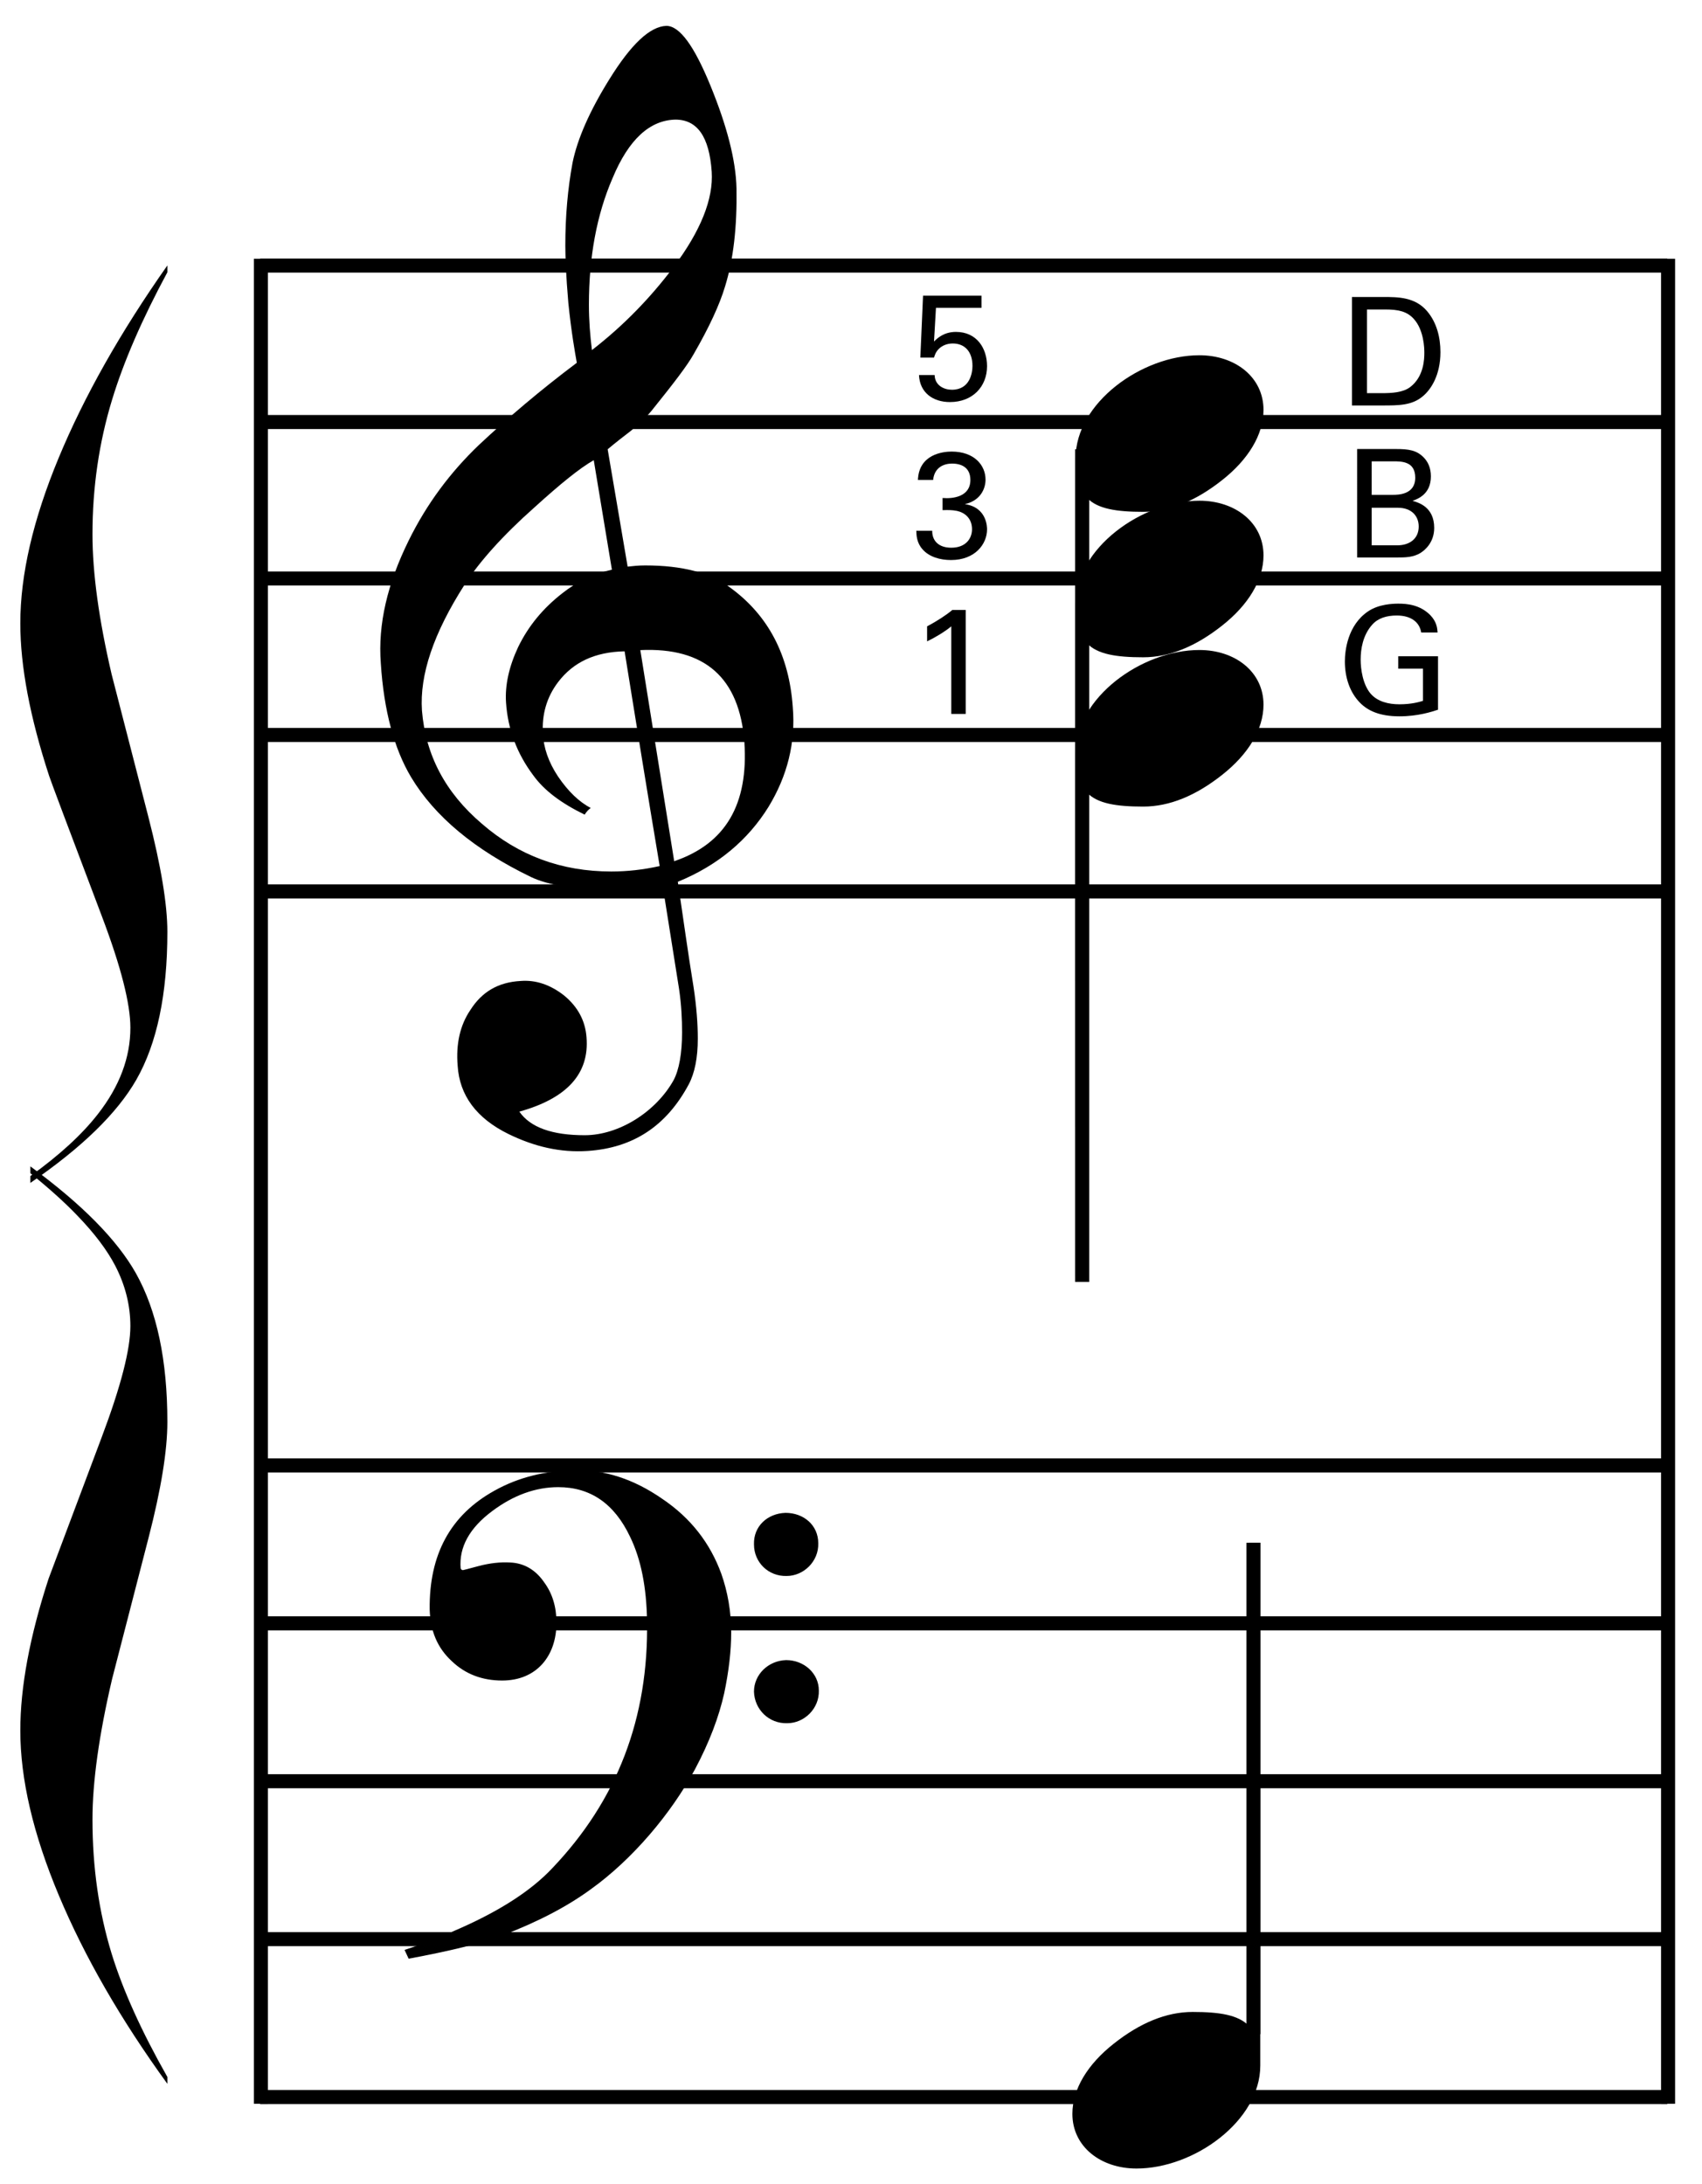
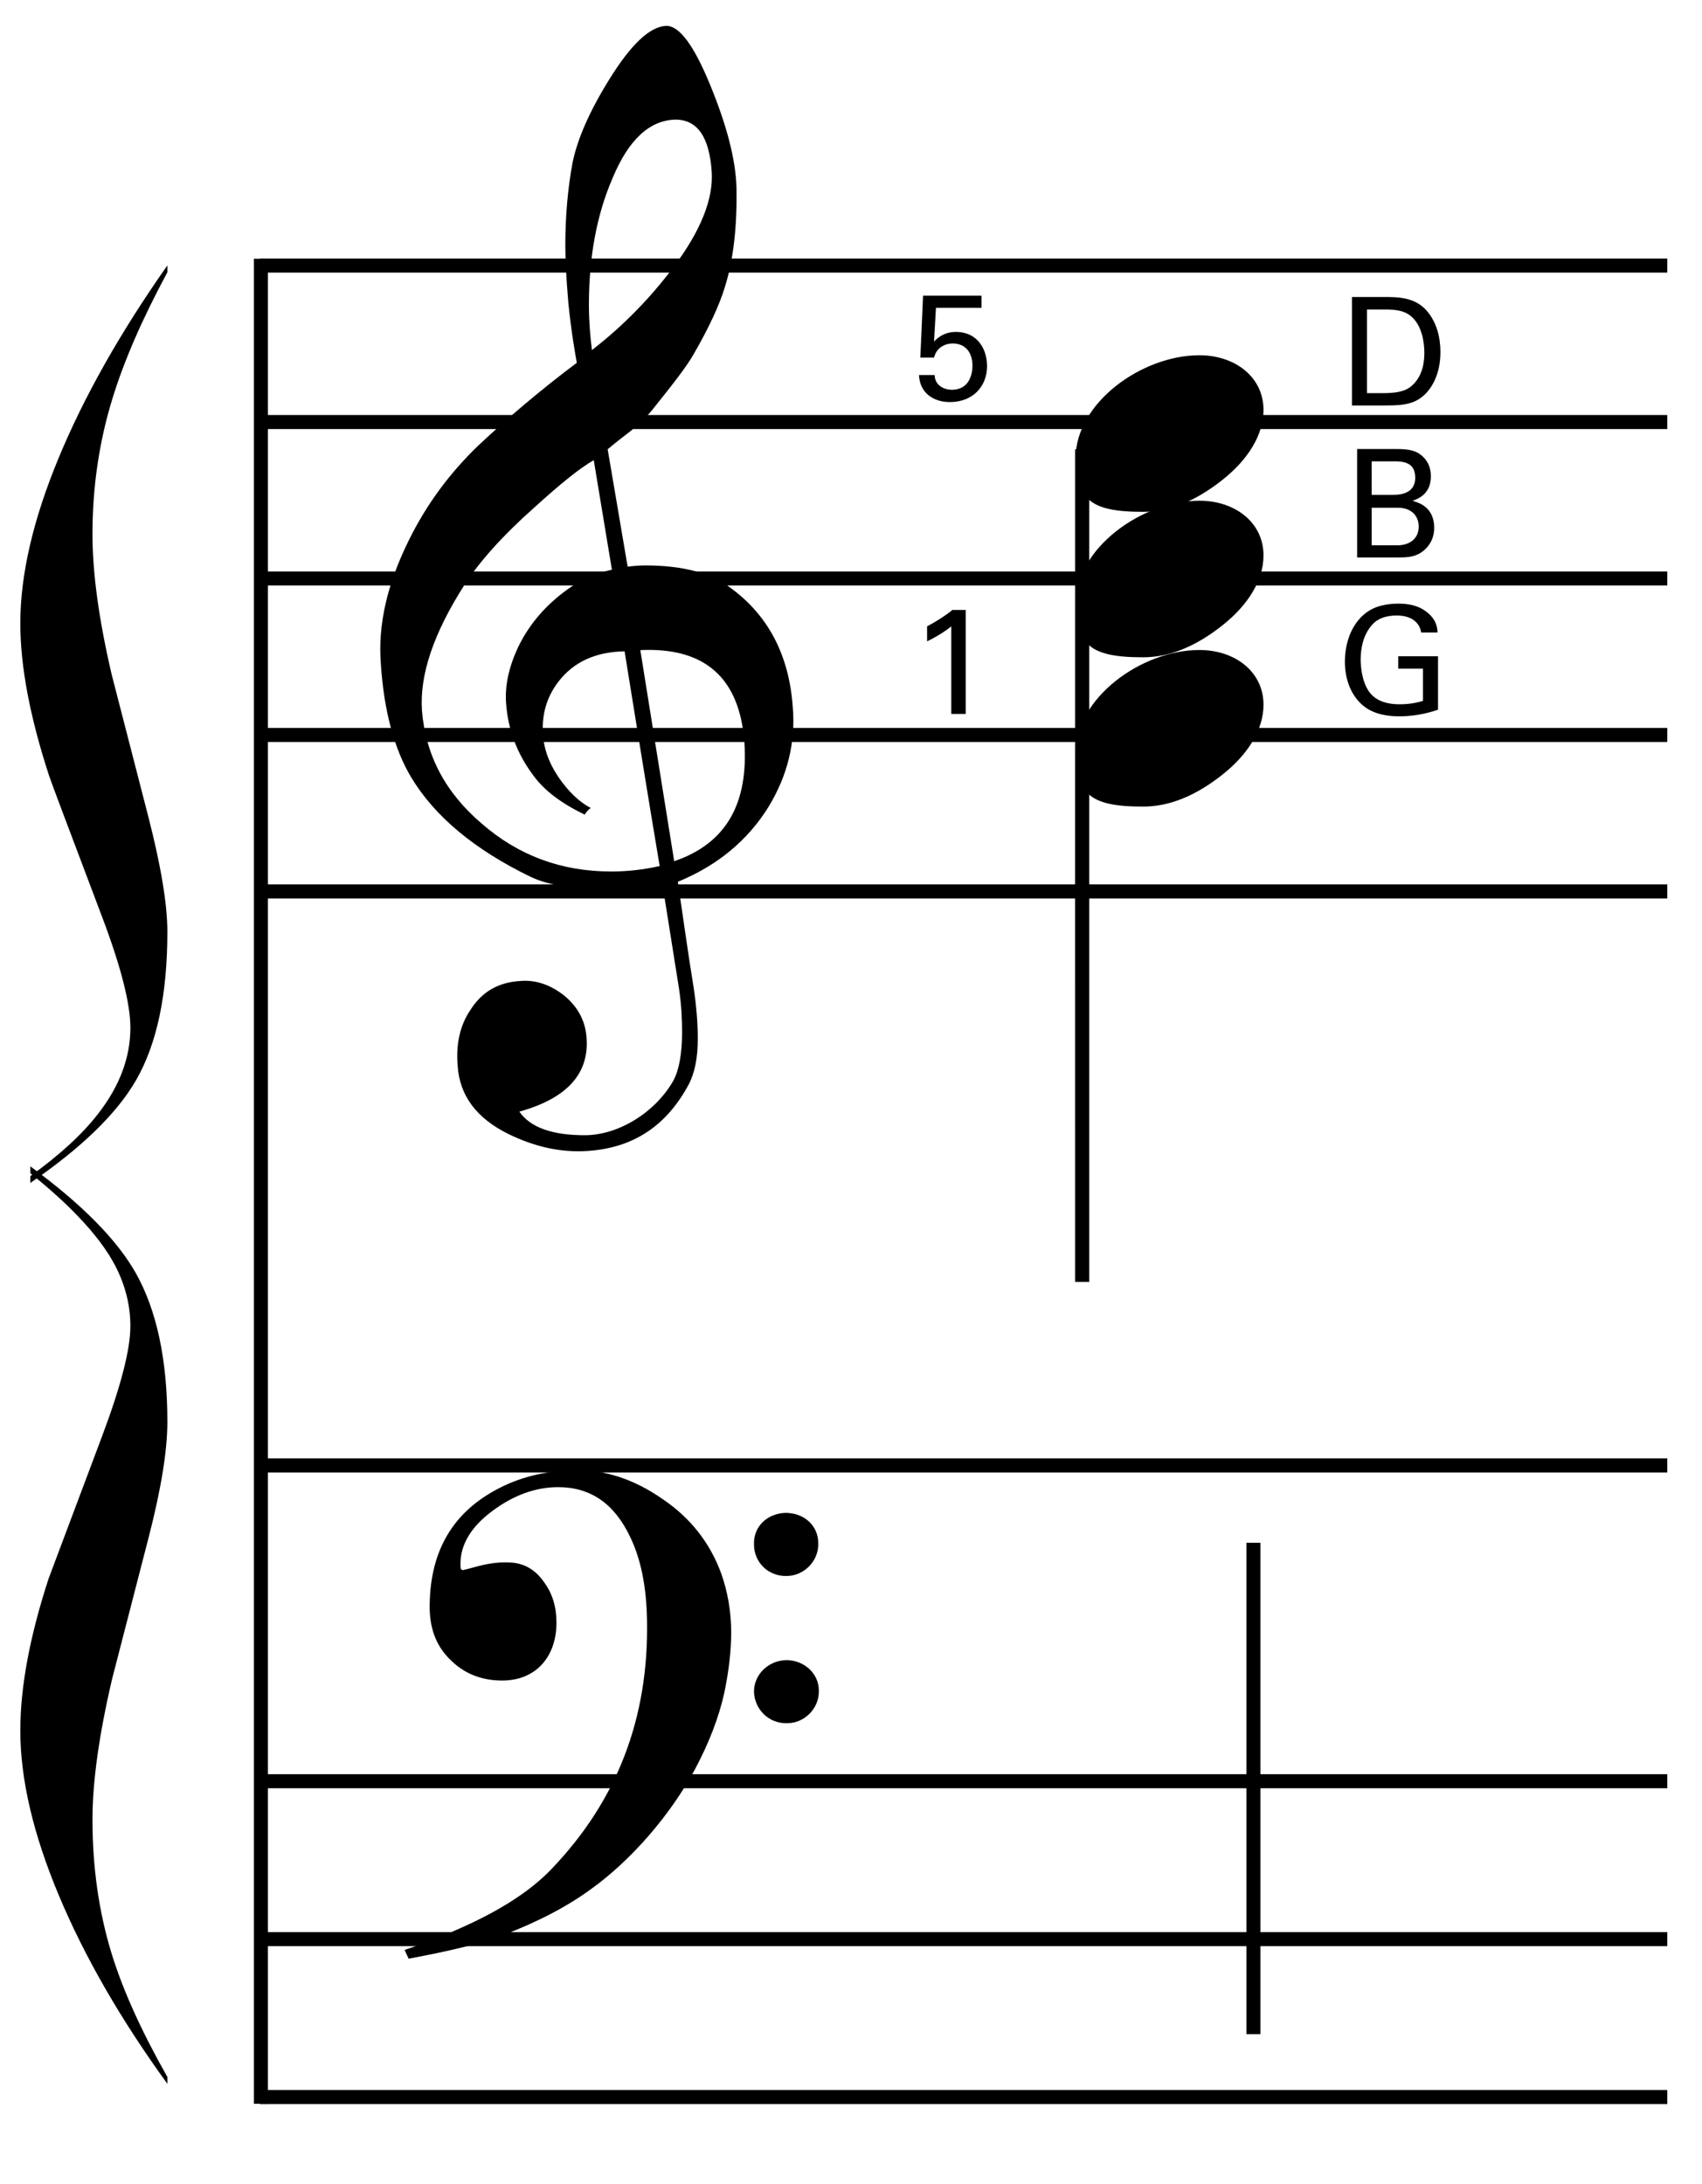
<svg xmlns="http://www.w3.org/2000/svg" version="1.1" id="main" x="0px" y="0px" width="242.362px" height="311px" viewBox="0 0 242.362 311" enable-background="new 0 0 242.362 311" xml:space="preserve">
  <g>
    <path d="M133.087,53.404c0.043,1.498,1.348,2.096,2.46,2.096c2.589,0,2.931-2.438,2.931-3.401c0-2.011-1.091-3.188-2.803-3.188   c-0.855,0-1.54,0.321-1.989,0.77s-0.578,0.898-0.685,1.241h-1.947l0.385-8.814h8.322v1.733h-6.482l-0.278,4.792   c0.449-0.449,1.391-1.369,3.123-1.369c2.974,0,4.429,2.332,4.429,4.877c0,2.909-2.054,5.113-5.284,5.113   c-2.396,0-4.3-1.326-4.407-3.851H133.087z" />
  </g>
  <g>
-     <path d="M132.745,75.577c-0.021,1.412,0.898,2.417,2.717,2.417c2.075,0,2.952-1.326,2.952-2.631c0-1.562-1.048-2.375-2.139-2.61   c-0.77-0.15-1.305-0.128-2.054-0.107v-1.733c1.476,0.128,3.958-0.171,3.958-2.567c0-1.669-1.134-2.332-2.61-2.332   c-1.112,0-2.503,0.492-2.695,2.332h-2.161c0.128-3.68,3.594-4.043,4.792-4.043c3.23,0,4.834,1.947,4.834,4   c0,1.219-0.663,2.974-2.952,3.487c3.167,0.449,3.167,3.294,3.167,3.594c0,2.075-1.69,4.364-5.134,4.364   c-1.562,0-3.124-0.449-4.065-1.541c-0.834-0.941-0.855-2.011-0.877-2.631H132.745z" />
-   </g>
+     </g>
  <g>
-     <path d="M135.461,89.188c-0.92,0.771-2.396,1.647-3.444,2.14v-2.14c1.391-0.727,2.76-1.625,3.594-2.332h1.904v14.804h-2.054V89.188   z" />
+     <path d="M135.461,89.188c-0.92,0.771-2.396,1.647-3.444,2.14v-2.14c1.391-0.727,2.76-1.625,3.594-2.332h1.904v14.804h-2.054V89.188   " />
  </g>
  <g>
    <path d="M192.514,42.293h4.471c2.075,0,4.514,0,6.226,2.011c1.369,1.604,1.904,3.722,1.904,5.84c0,3.337-1.391,5.391-2.567,6.332   c-1.519,1.262-3.423,1.262-5.691,1.262h-4.342V42.293z M194.653,55.984h2.096c1.476,0,3.017-0.085,4.043-0.855   c1.968-1.476,2.032-4,2.032-4.899c0-0.578-0.042-3.209-1.498-4.813c-0.984-1.091-2.225-1.348-4.107-1.348h-2.567V55.984z" />
  </g>
  <g>
    <path d="M193.251,63.939h5.52c1.882,0,2.931,0.193,3.894,1.134c0.663,0.642,1.091,1.541,1.091,2.76c0,2.546-1.861,3.209-2.61,3.487   c0.898,0.256,3.081,0.898,3.081,3.851c0,2.097-1.348,3.166-1.861,3.508c-1.069,0.706-2.268,0.706-3.487,0.706h-5.626V63.939z    M195.326,70.464h2.995c0.727,0,3.209,0,3.209-2.438c0-2.332-1.947-2.332-3.124-2.332h-3.081V70.464z M195.326,77.652h3.658   c1.69,0,3.038-0.898,3.038-2.674c0-1.541-1.069-2.674-2.952-2.674h-3.744V77.652z" />
  </g>
  <g>
    <path d="M202.376,90.065c-0.235-1.434-1.391-2.417-3.487-2.417c-1.455,0-2.674,0.385-3.487,1.305   c-1.348,1.498-1.647,3.509-1.647,4.963c0,1.305,0.278,3.508,1.412,4.856c1.005,1.155,2.567,1.519,4.107,1.519   c1.754,0,2.867-0.342,3.359-0.492v-4.578h-3.53v-1.775h5.669v7.616c-0.898,0.3-2.867,0.941-5.498,0.941   c-2.845,0-4.514-0.813-5.605-1.925c-1.519-1.541-2.161-3.701-2.161-5.883c0-1.54,0.385-5.177,3.316-7.145   c1.519-1.027,3.53-1.091,4.3-1.091c1.22,0,3.081,0.149,4.557,1.647c0.92,0.963,0.984,1.861,1.027,2.46H202.376z" />
  </g>
  <line fill="none" stroke="#000000" stroke-width="2" x1="37.042" y1="37.817" x2="237.42" y2="37.817" />
  <line fill="none" stroke="#000000" stroke-width="2" x1="37.042" y1="60.097" x2="237.42" y2="60.097" />
  <line fill="none" stroke="#000000" stroke-width="2" x1="37.042" y1="82.378" x2="237.42" y2="82.378" />
  <line fill="none" stroke="#000000" stroke-width="2" x1="37.042" y1="104.658" x2="237.42" y2="104.658" />
  <line fill="none" stroke="#000000" stroke-width="2" x1="37.042" y1="126.938" x2="237.42" y2="126.938" />
  <line fill="none" stroke="#000000" stroke-width="2" x1="37.042" y1="208.676" x2="237.42" y2="208.676" />
-   <line fill="none" stroke="#000000" stroke-width="2" x1="37.042" y1="231.161" x2="237.42" y2="231.161" />
  <line fill="none" stroke="#000000" stroke-width="2" x1="37.042" y1="253.645" x2="237.42" y2="253.645" />
  <line fill="none" stroke="#000000" stroke-width="2" x1="37.042" y1="276.129" x2="237.42" y2="276.129" />
  <line fill="none" stroke="#000000" stroke-width="2" x1="37.042" y1="298.614" x2="237.42" y2="298.614" />
-   <line fill="none" stroke="#000000" stroke-width="2" x1="237.53" y1="36.852" x2="237.53" y2="299.575" />
  <line fill="none" stroke="#000000" stroke-width="2" x1="37.151" y1="36.852" x2="37.151" y2="299.575" />
  <g>
    <path d="M94.368,126.167c-2.153,0.345-4.479,0.517-6.977,0.517c-5.34,0-9.303-0.603-11.801-1.809   c-8.011-3.876-13.695-8.613-17.055-14.212c-2.412-4.048-3.876-9.475-4.307-16.193c-0.431-5.599,0.948-11.37,3.962-17.486   c2.584-5.254,5.943-9.733,9.992-13.609c4.135-3.876,8.786-7.838,13.954-11.714c-0.258-1.464-0.775-4.307-1.206-8.527   C80.586,39.17,80.5,36.414,80.5,34.95c0-4.134,0.345-8.097,1.034-11.8c0.689-3.359,2.412-7.322,5.254-11.887   c3.101-4.996,5.771-7.494,8.097-7.58c1.895,0,3.962,2.842,6.288,8.527s3.618,10.595,3.704,14.643   c0.086,5.427-0.431,10.078-1.636,13.954c-0.775,2.584-2.24,5.771-4.479,9.647c-0.861,1.551-2.842,4.135-5.685,7.666   c-0.775,1.034-1.895,2.067-3.187,3.187c-1.12,0.862-2.24,1.723-3.359,2.67l2.842,16.71c0.775-0.086,1.55-0.172,2.498-0.172   c5.254,0,9.303,1.034,12.145,3.187c5.427,3.962,8.355,9.647,8.872,16.969c0.431,5.082-0.775,9.819-3.445,14.212   c-2.929,4.737-7.235,8.355-12.92,10.681c0.775,5.254,1.464,10.25,2.239,14.987c0.431,2.843,0.603,5.34,0.603,7.322   c0,2.756-0.431,4.91-1.292,6.546c-3.187,5.943-7.924,9.044-14.385,9.475c-3.876,0.259-7.58-0.603-11.284-2.412   c-4.565-2.24-6.977-5.513-7.235-9.733c-0.258-3.101,0.345-5.771,1.809-7.924c1.636-2.584,3.962-3.962,7.149-4.135   c2.153-0.172,4.221,0.517,6.202,2.067c1.981,1.637,3.015,3.618,3.188,5.943c0.431,5.168-2.756,8.7-9.562,10.595   c1.551,2.239,4.651,3.359,9.303,3.359c4.91,0,10.164-3.359,12.662-7.838c0.775-1.464,1.206-3.79,1.206-6.805   c0-1.809-0.086-3.876-0.431-6.202L94.368,126.167z M79.466,97.14c-1.636,2.154-2.326,4.651-2.153,7.322   c0.086,1.981,0.775,4.048,2.153,6.116c1.464,2.153,3.015,3.618,4.651,4.479c-0.258,0.172-0.603,0.517-0.861,0.947   c-3.359-1.636-5.771-3.445-7.321-5.599c-2.326-3.101-3.618-6.546-3.876-10.336c-0.172-2.498,0.431-5.168,1.723-7.924   c1.464-3.015,3.531-5.513,6.288-7.666c2.067-1.637,4.393-2.756,7.063-3.359l-2.584-15.591c-1.981,1.12-4.737,3.359-8.441,6.719   c-4.565,4.048-7.838,7.752-9.906,10.939c-4.479,6.977-6.46,12.92-6.116,18.002c0.517,6.288,3.273,11.628,8.527,16.107   c5.254,4.565,11.37,6.805,18.433,6.805c2.326,0,4.565-0.259,6.891-0.775c-1.723-10.25-3.359-20.414-4.996-30.578   C84.72,92.833,81.62,94.297,79.466,97.14z M87.218,25.389c-2.24,5.168-3.359,11.198-3.359,18.002c0,2.24,0.172,4.393,0.431,6.46   c4.565-3.531,8.355-7.494,11.542-11.714c3.962-5.254,5.771-9.819,5.513-13.695c-0.345-4.996-2.067-7.408-5.168-7.408   C92.559,17.12,89.544,19.79,87.218,25.389z M96.004,122.636c7.322-2.498,10.595-8.097,9.992-16.969   c-0.689-9.13-5.599-13.523-14.815-13.093L96.004,122.636z" />
  </g>
  <g>
    <path d="M84.15,269.013c-3.411,2.497-7.572,4.66-12.564,6.573c-3.079,1.165-7.572,2.247-13.396,3.329l-0.582-1.248   c2.829-0.916,5.491-1.997,7.904-3.079c5.825-2.58,10.151-5.409,13.063-8.487c9.319-9.735,13.812-21.467,13.562-35.363   c-0.083-4.659-0.832-8.653-2.413-11.898c-2.247-4.743-5.658-7.072-10.234-7.072c-3.245,0-6.407,1.165-9.402,3.411   c-3.245,2.413-4.743,5.159-4.493,8.154c0.083,0.167,0.166,0.25,0.333,0.25c0,0,0.749-0.167,2.247-0.583   c1.581-0.416,3.079-0.583,4.493-0.5c1.914,0.083,3.578,0.999,4.826,2.829c1.165,1.581,1.747,3.495,1.747,5.741   c0,4.743-2.829,8.237-7.738,8.237c-2.829,0-5.242-0.915-7.155-2.746c-2.081-1.914-3.079-4.327-3.162-7.405   c-0.083-7.738,2.912-13.396,9.236-16.891c3.412-1.914,7.239-2.829,11.399-2.912c4.244-0.083,8.404,1.248,12.481,4.077   c4.077,2.746,6.823,6.324,8.404,10.65c0.915,2.58,1.415,5.408,1.415,8.404c0,2.58-0.333,5.492-0.999,8.653   c-0.749,3.328-2.08,6.906-4.161,10.817C95.55,258.28,90.058,264.77,84.15,269.013z M111.858,215.429c2.58,0,4.66,1.747,4.66,4.327   c0.083,2.579-2.08,4.66-4.493,4.66c-2.579,0.083-4.659-1.914-4.659-4.493C107.282,217.342,109.279,215.512,111.858,215.429z    M111.941,236.396c2.579,0,4.66,1.914,4.66,4.327c0.083,2.58-2.081,4.66-4.493,4.66c-2.58,0.083-4.66-1.914-4.743-4.493   C107.365,238.477,109.362,236.479,111.941,236.396z" />
  </g>
  <g>
-     <path d="M179.462,294.144c0,7.857-9.415,14.652-17.625,14.652c-5.097,0-9.131-3.114-9.131-7.786c0-3.54,2.194-7.079,5.875-9.981   c3.752-2.973,7.503-4.53,11.255-4.53c3.823,0,6.513,0.425,7.999,1.982v-68.803h1.628V294.144z" />
-   </g>
+     </g>
  <g>
    <path d="M153.165,65.24c0-7.857,9.415-14.652,17.625-14.652c5.097,0,9.131,3.114,9.131,7.786c0,3.54-2.194,7.079-5.875,9.981   c-3.752,2.973-7.503,4.53-11.255,4.53c-3.823,0-6.513-0.425-7.999-1.982v68.803h-1.628V65.24z" />
  </g>
  <g>
    <path d="M153.165,85.952c0-7.857,9.415-14.652,17.625-14.652c5.097,0,9.131,3.114,9.131,7.786c0,3.54-2.194,7.079-5.875,9.981   c-3.752,2.973-7.503,4.53-11.255,4.53c-3.823,0-6.513-0.425-7.999-1.982v68.803h-1.628V85.952z" />
  </g>
  <g>
    <path d="M153.165,107.212c0-7.857,9.415-14.652,17.625-14.652c5.097,0,9.131,3.114,9.131,7.786c0,3.54-2.194,7.079-5.875,9.981   c-3.752,2.973-7.503,4.53-11.255,4.53c-3.823,0-6.513-0.425-7.999-1.982v68.803h-1.628V107.212z" />
  </g>
  <line fill="none" stroke="#000000" stroke-width="2" x1="154.1" y1="63.972" x2="154.1" y2="182.544" />
  <line fill="none" stroke="#000000" stroke-width="2" x1="178.486" y1="219.69" x2="178.486" y2="289.658" />
  <g>
    <path d="M23.833,132.696c0,8.883-1.475,15.902-4.422,21.059c-2.731,4.767-7.761,9.663-15.087,14.69v-0.976   c4.162-2.989,7.37-5.936,9.625-8.839c3.078-3.944,4.617-8.039,4.617-12.285c0-3.424-1.344-8.688-4.032-15.794   c-4.856-12.827-7.371-19.522-7.544-20.085c-2.731-8.362-4.097-15.598-4.097-21.709c0-6.933,1.821-14.786,5.462-23.561   c3.642-8.775,8.801-17.907,15.478-27.397v0.975c-3.599,6.674-6.222,12.719-7.869,18.134c-1.865,6.11-2.796,12.501-2.796,19.174   c0,5.503,0.91,12.155,2.731,19.954c1.691,6.544,3.436,13.314,5.235,20.313C22.933,123.346,23.833,128.795,23.833,132.696z" />
  </g>
  <g>
    <path d="M23.833,296.734c-6.633-9.143-11.782-18.081-15.445-26.811c-3.664-8.732-5.495-16.564-5.495-23.497   c0-6.197,1.344-13.413,4.032-21.645c0.173-0.476,2.688-7.17,7.543-20.084c2.731-7.237,4.097-12.522,4.097-15.859   c0-2.946-0.715-5.806-2.146-8.58c-1.17-2.253-2.97-4.636-5.397-7.149c-1.734-1.82-3.967-3.835-6.698-6.045v-0.975   c7.326,5.373,12.333,10.443,15.022,15.21c2.991,5.33,4.487,12.393,4.487,21.188c0,4.074-0.889,9.555-2.667,16.444   c-1.778,6.89-3.512,13.605-5.202,20.149c-1.865,7.972-2.796,14.646-2.796,20.019c0,6.803,0.91,13.173,2.731,19.11   c1.604,5.199,4.249,11.049,7.934,17.549V296.734z" />
  </g>
</svg>